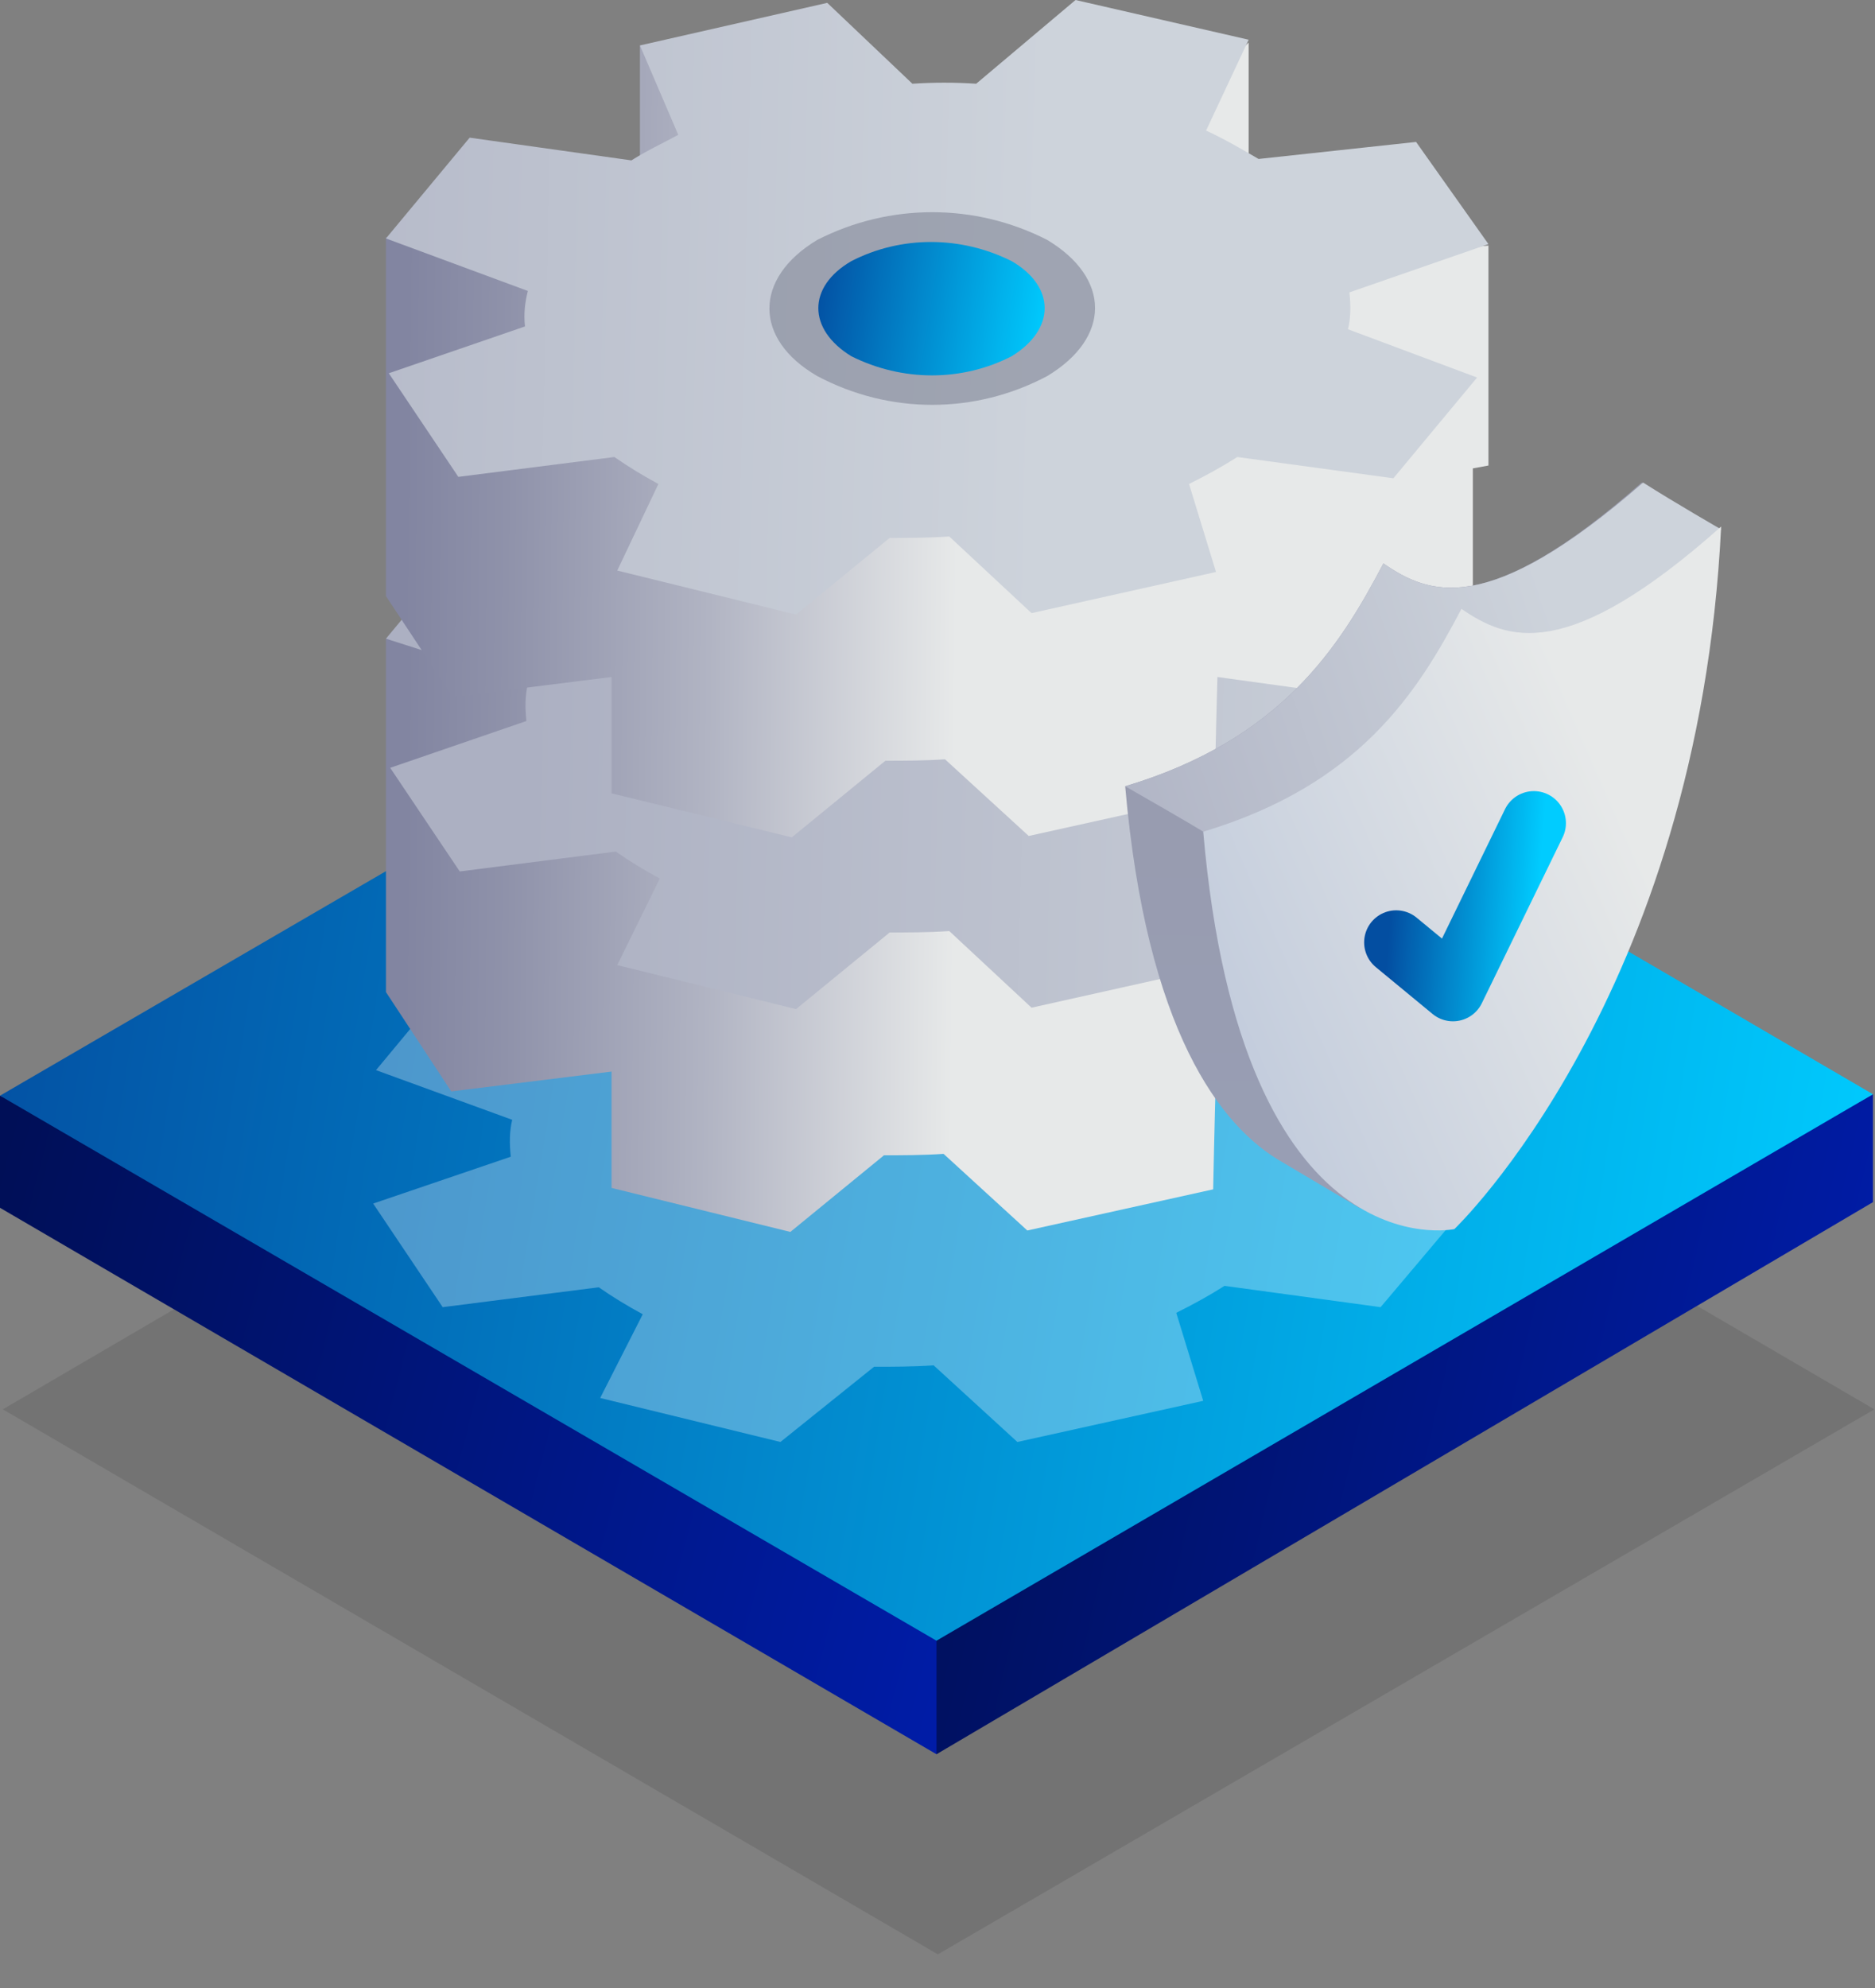
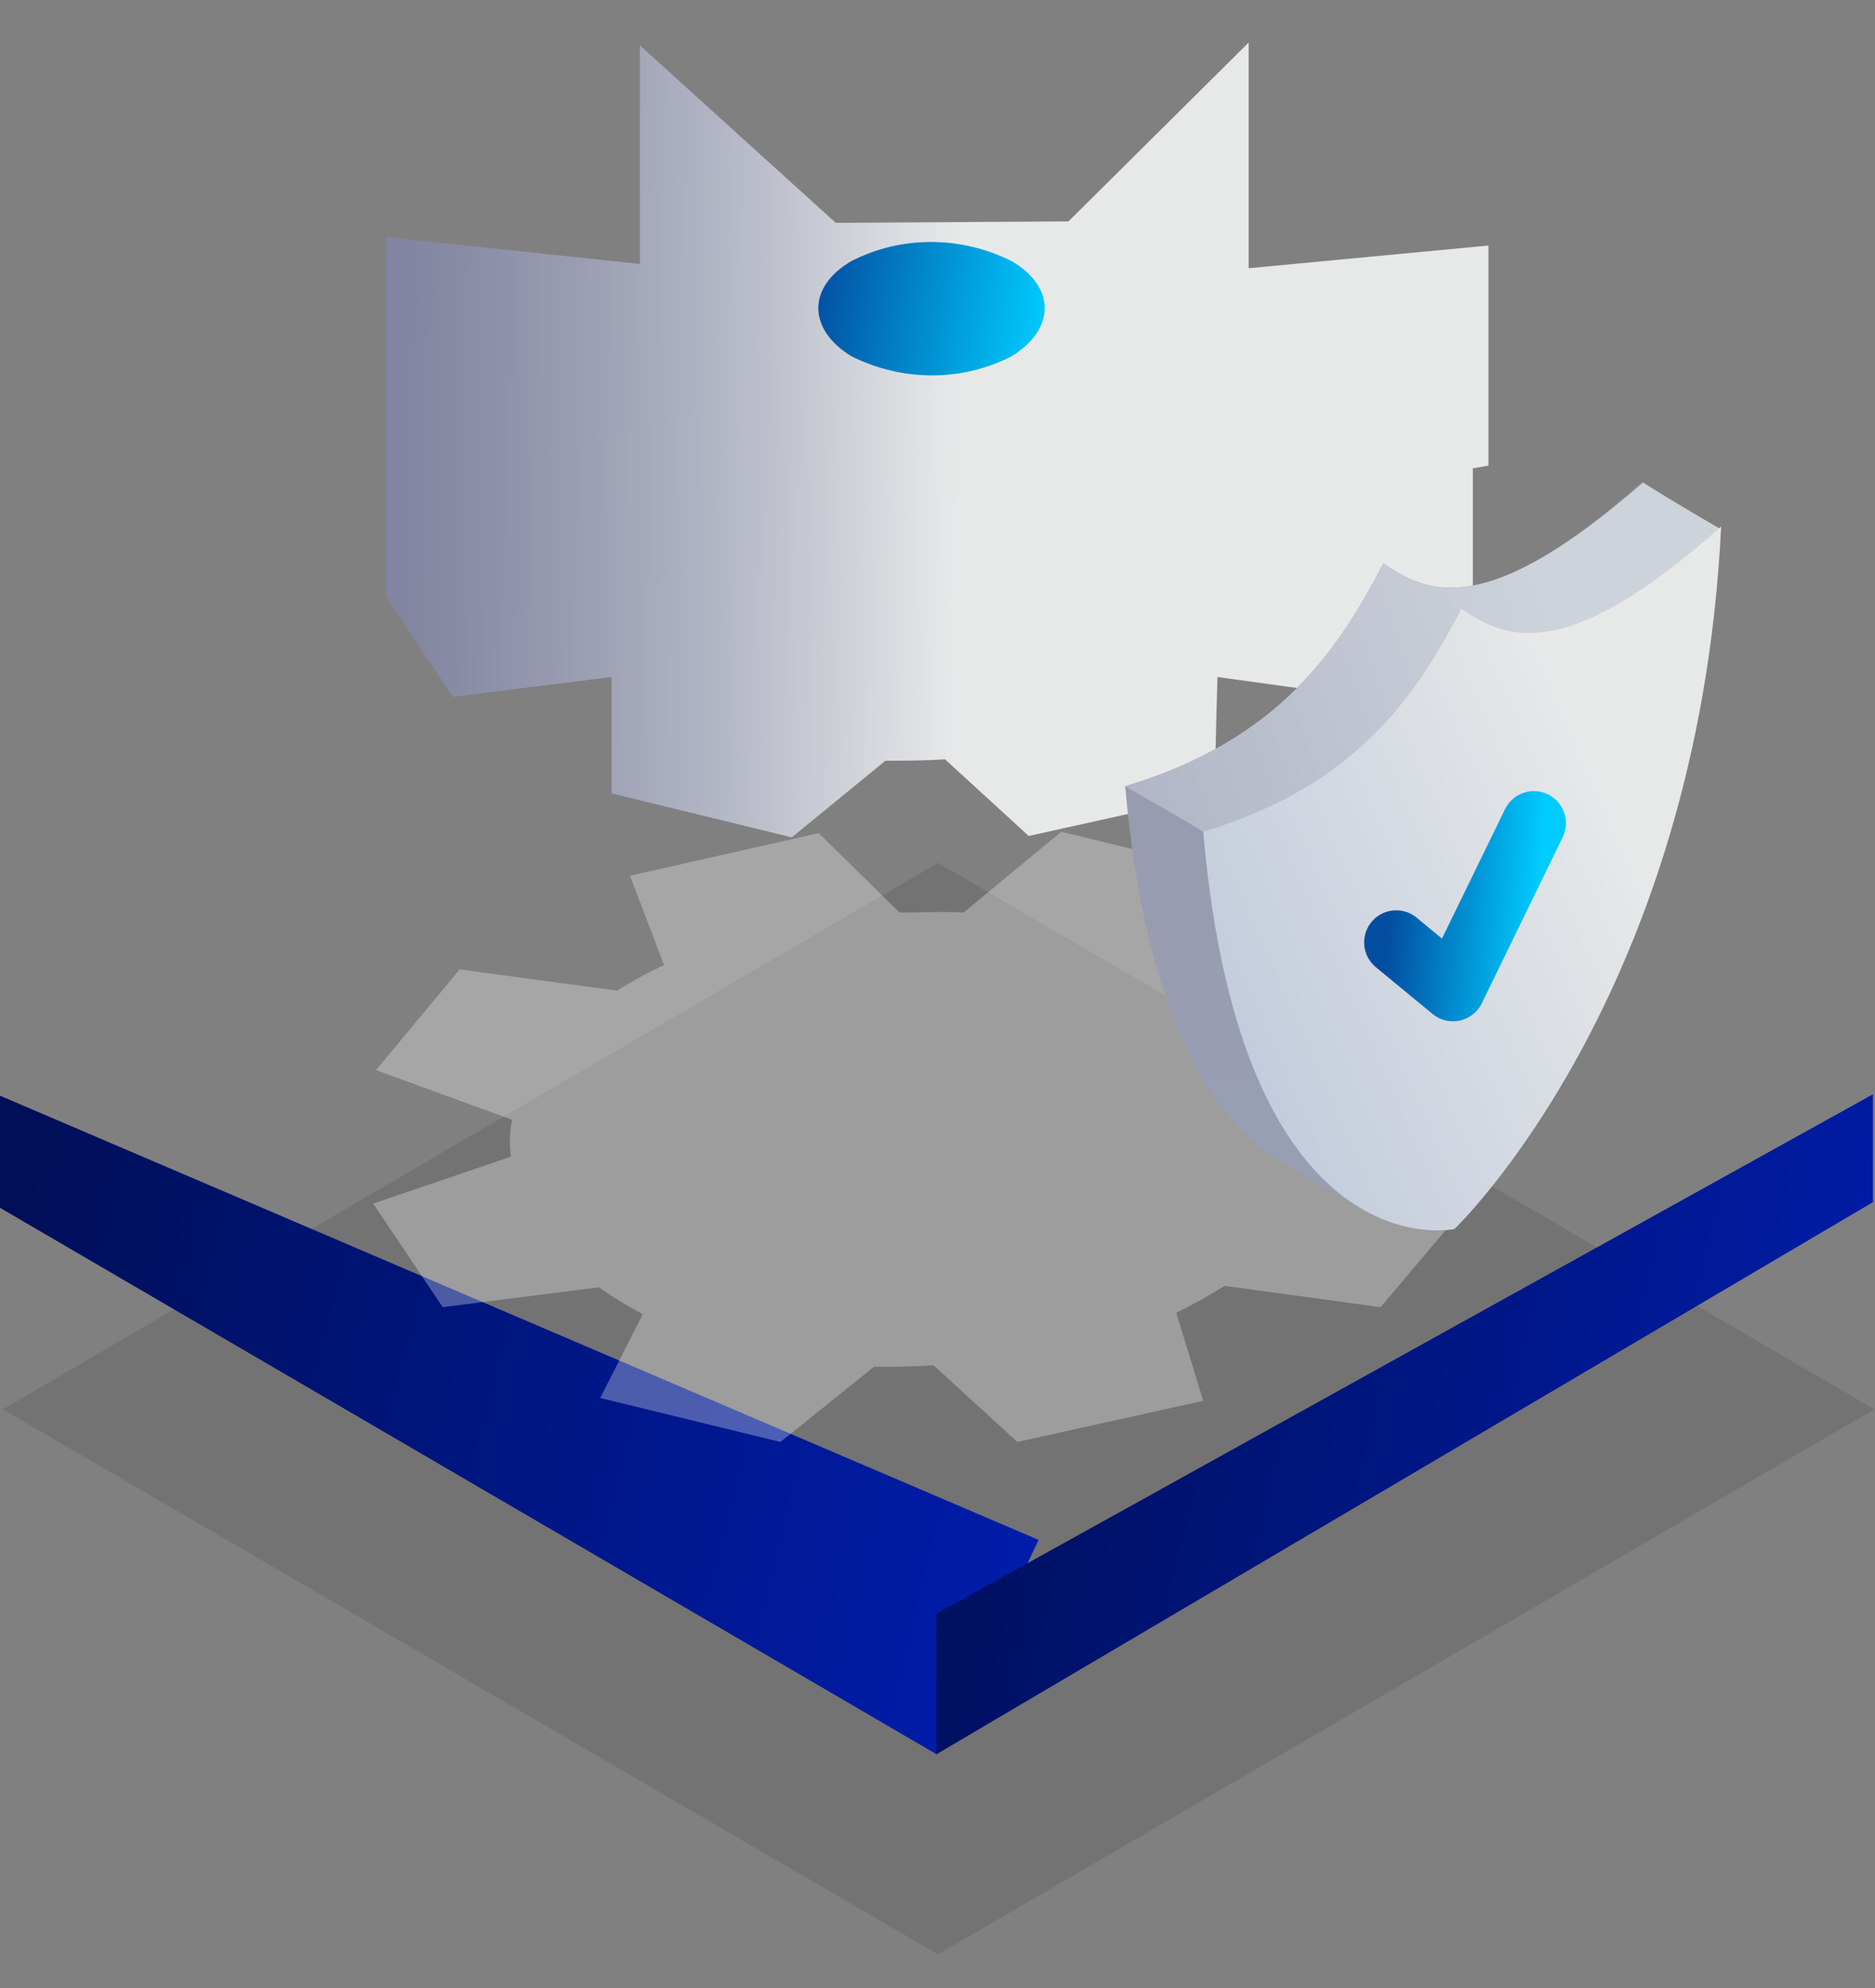
<svg xmlns="http://www.w3.org/2000/svg" width="50" height="53" viewBox="0 0 50 53" fill="none">
  <rect x="0" y="0" width="50" height="53" fill="#808080" stroke="none" />
  <path opacity="0.1" d="M0.075 37.573L25.01 52.103L49.983 37.573L25.01 23.005L0.075 37.573Z" fill="url(#paint0_linear_2155_964)" />
  <path d="M27.697 41.054L0 29.211V32.2L24.973 46.768L27.697 41.054Z" fill="url(#paint1_linear_2155_964)" />
  <path d="M49.946 32.049V29.173L24.973 43.022V46.768L49.946 32.049Z" fill="url(#paint2_linear_2155_964)" />
-   <path d="M0 29.211L24.973 43.741L49.946 29.173L25.049 14.643L0 29.211Z" fill="url(#paint3_linear_2155_964)" />
  <path opacity="0.3" fill-rule="evenodd" clip-rule="evenodd" d="M16.005 37.27L20.811 38.443L23.308 36.438C23.8 36.438 24.33 36.438 24.897 36.4L27.13 38.443L32.086 37.346L31.367 35C31.821 34.773 32.238 34.546 32.654 34.281L36.816 34.849L39.086 32.162L35.605 30.876C35.681 30.573 35.681 30.233 35.643 29.892L39.313 28.643L37.459 25.919L33.221 26.373C32.843 26.108 32.427 25.881 32.011 25.692L33.108 23.346L28.302 22.173L25.692 24.33C25.124 24.292 24.557 24.33 23.989 24.33L21.832 22.211L16.8 23.346L17.708 25.73C17.292 25.919 16.875 26.146 16.459 26.411L12.259 25.843L10.027 28.53L13.659 29.854C13.584 30.157 13.584 30.497 13.621 30.838L9.951 32.087L11.805 34.849L15.967 34.319C16.346 34.584 16.724 34.811 17.14 35.038L16.005 37.27Z" fill="white" />
-   <path fill-rule="evenodd" clip-rule="evenodd" d="M16.308 31.67L21.076 32.843L23.573 30.8C24.065 30.8 24.595 30.8 25.162 30.762L27.395 32.805L32.351 31.708C32.351 31.708 32.389 29.854 32.427 28.568L37.081 29.211L39.314 26.486L39.352 23.081L39.465 23.043L39.578 17.103L33.297 17.708V11.805L28.454 16.497L22.362 16.535L17.103 11.768L17.065 17.67L10.292 17.027V20.584V26.449L12.033 29.097L16.308 28.568V31.67Z" fill="url(#paint4_linear_2155_964)" />
-   <path fill-rule="evenodd" clip-rule="evenodd" d="M16.46 25.73L21.227 26.903L23.724 24.86C24.216 24.86 24.746 24.86 25.314 24.822L27.508 26.865L32.427 25.768L31.67 23.46C32.124 23.233 32.541 23.006 32.957 22.741L37.119 23.308L39.352 20.622L35.908 19.297C35.984 18.995 35.984 18.654 35.946 18.314L39.578 17.065L37.724 14.341L33.487 14.833C33.108 14.568 32.692 14.341 32.276 14.152L33.373 11.806L28.643 10.595L26.032 12.752C25.465 12.714 24.897 12.752 24.33 12.752L22.173 10.633L17.178 11.73L18.087 14.114C17.67 14.303 17.254 14.53 16.838 14.795L12.524 14.341L10.292 17.027L14.076 18.238C14 18.541 14 18.881 14.038 19.222L10.405 20.47L12.26 23.233L16.422 22.703C16.8 22.968 17.178 23.195 17.595 23.422L16.46 25.73Z" fill="url(#paint5_linear_2155_964)" />
  <path fill-rule="evenodd" clip-rule="evenodd" d="M16.308 21.151L21.114 22.324L23.611 20.281C24.103 20.281 24.633 20.281 25.2 20.243L27.433 22.287L32.389 21.189C32.389 21.189 32.427 19.335 32.465 18.049L37.119 18.692L39.276 16.081V12.487L39.692 12.411V6.546L33.297 7.151V1.135L28.492 5.903L22.287 5.941L17.065 1.211V7.038L10.292 6.319V9.989V15.892L12.07 18.578L16.308 18.049V21.151Z" fill="url(#paint6_linear_2155_964)" />
-   <path fill-rule="evenodd" clip-rule="evenodd" d="M16.46 15.211L21.227 16.384L23.724 14.341C24.216 14.341 24.746 14.341 25.314 14.303L27.508 16.346L32.427 15.249L31.708 12.903C32.162 12.676 32.578 12.449 32.995 12.184L37.157 12.751L39.389 10.065L35.946 8.778C36.022 8.476 36.022 8.135 35.984 7.795L39.692 6.508L37.762 3.784L33.562 4.238C33.108 3.973 32.654 3.708 32.162 3.481L33.297 1.059L28.681 0L26.032 2.232C25.465 2.195 24.897 2.195 24.33 2.232L22.06 0.076L17.065 1.211L18.087 3.595C17.67 3.822 17.254 4.011 16.838 4.276L12.524 3.67L10.292 6.357L14.076 7.757C14 8.059 13.962 8.362 14 8.703L10.368 9.951L12.222 12.713L16.384 12.184C16.762 12.449 17.141 12.676 17.557 12.903L16.46 15.211Z" fill="url(#paint7_linear_2155_964)" />
-   <path opacity="0.6" fill-rule="evenodd" clip-rule="evenodd" d="M21.795 6.395C23.724 5.411 25.995 5.411 27.924 6.395C29.627 7.416 29.627 9.005 27.924 10.027C25.995 11.049 23.724 11.049 21.795 10.027C20.092 9.043 20.092 7.416 21.795 6.395Z" fill="#818696" />
  <path fill-rule="evenodd" clip-rule="evenodd" d="M22.702 6.962C24.026 6.281 25.616 6.281 26.978 6.962C28.151 7.643 28.151 8.778 26.978 9.497C25.653 10.178 24.064 10.178 22.702 9.497C21.529 8.778 21.529 7.643 22.702 6.962Z" fill="url(#paint8_linear_2155_964)" />
  <path fill-rule="evenodd" clip-rule="evenodd" d="M36.891 15.022V15.249C36.891 15.173 36.891 15.097 36.891 15.022C35.718 17.254 34.167 19.714 30.005 20.962C30.573 27.47 32.54 30.043 34.205 30.989L36.248 32.2L36.664 31.595L45.859 14.114C45.859 14.114 44.61 13.395 43.778 12.865C39.654 16.497 38.102 15.854 36.891 15.022Z" fill="url(#paint9_linear_2155_964)" />
  <path fill-rule="evenodd" clip-rule="evenodd" d="M36.891 15.022V15.249C36.891 15.173 36.891 15.097 36.891 15.022C35.718 17.254 34.167 19.714 30.005 20.962C31.859 22.022 32.086 22.173 32.086 22.173L37.989 22.287L45.897 14.114C45.897 14.114 44.648 13.395 43.816 12.865C39.654 16.497 38.102 15.854 36.891 15.022Z" fill="url(#paint10_linear_2155_964)" />
  <path fill-rule="evenodd" clip-rule="evenodd" d="M38.972 16.232V16.459C38.972 16.384 38.972 16.308 38.972 16.232C37.799 18.465 36.248 20.924 32.086 22.173C33.108 33.978 38.783 32.768 38.783 32.768C38.783 32.768 45.291 26.562 45.897 14.038C41.772 17.708 40.183 17.065 38.972 16.232Z" fill="url(#paint11_linear_2155_964)" />
  <path d="M37.232 25.124L38.746 26.373L40.903 21.946" stroke="url(#paint12_linear_2155_964)" stroke-width="1.71" stroke-linecap="round" stroke-linejoin="round" />
  <defs>
    <linearGradient id="paint0_linear_2155_964" x1="40.41" y1="48.703" x2="10.272" y2="26.894" gradientUnits="userSpaceOnUse">
      <stop />
      <stop offset="1" />
    </linearGradient>
    <linearGradient id="paint1_linear_2155_964" x1="27.697" y1="43.048" x2="-1.194" y2="35.584" gradientUnits="userSpaceOnUse">
      <stop stop-color="#001DAC" />
      <stop offset="1" stop-color="#000F57" />
    </linearGradient>
    <linearGradient id="paint2_linear_2155_964" x1="49.946" y1="43.04" x2="23.582" y2="36.912" gradientUnits="userSpaceOnUse">
      <stop stop-color="#001DAC" />
      <stop offset="1" stop-color="#000F57" />
    </linearGradient>
    <linearGradient id="paint3_linear_2155_964" x1="-3.48848e-07" y1="16.772" x2="52.001" y2="25.294" gradientUnits="userSpaceOnUse">
      <stop stop-color="#034ea1" />
      <stop offset="1" stop-color="#00ccff" />
    </linearGradient>
    <linearGradient id="paint4_linear_2155_964" x1="39.343" y1="22.441" x2="0.792" y2="22.072" gradientUnits="userSpaceOnUse">
      <stop offset="0.36" stop-color="#E7E9E9" />
      <stop offset="0.53" stop-color="#B1B4C3" />
      <stop offset="0.67" stop-color="#8F92AA" />
      <stop offset="0.74" stop-color="#8285A1" />
    </linearGradient>
    <linearGradient id="paint5_linear_2155_964" x1="41.14" y1="19.154" x2="11.762" y2="18.419" gradientUnits="userSpaceOnUse">
      <stop offset="0.02" stop-color="#CDD3DB" />
      <stop offset="0.92" stop-color="#ACB0C2" />
    </linearGradient>
    <linearGradient id="paint6_linear_2155_964" x1="39.509" y1="11.847" x2="0.739" y2="11.478" gradientUnits="userSpaceOnUse">
      <stop offset="0.36" stop-color="#E7E9E9" />
      <stop offset="0.53" stop-color="#B1B4C3" />
      <stop offset="0.67" stop-color="#8F92AA" />
      <stop offset="0.74" stop-color="#8285A1" />
    </linearGradient>
    <linearGradient id="paint7_linear_2155_964" x1="28.403" y1="8.278" x2="-1.035" y2="7.543" gradientUnits="userSpaceOnUse">
      <stop offset="0.02" stop-color="#CDD3DB" />
      <stop offset="0.92" stop-color="#ACB0C2" />
    </linearGradient>
    <linearGradient id="paint8_linear_2155_964" x1="21.822" y1="6.712" x2="28.11" y2="7.73" gradientUnits="userSpaceOnUse">
      <stop stop-color="#034ea1" />
      <stop offset="1" stop-color="#00ccff" />
    </linearGradient>
    <linearGradient id="paint9_linear_2155_964" x1="37.96" y1="15.352" x2="37.66" y2="38.578" gradientUnits="userSpaceOnUse">
      <stop stop-color="#989AAD" />
      <stop offset="1" stop-color="#98A0B7" />
    </linearGradient>
    <linearGradient id="paint10_linear_2155_964" x1="42.919" y1="16.807" x2="27.878" y2="21.878" gradientUnits="userSpaceOnUse">
      <stop offset="0.08" stop-color="#CDD3DB" />
      <stop offset="1" stop-color="#ACB0C2" />
    </linearGradient>
    <linearGradient id="paint11_linear_2155_964" x1="51.59" y1="18.912" x2="19.591" y2="32.979" gradientUnits="userSpaceOnUse">
      <stop offset="0.25" stop-color="#E7E9E9" />
      <stop offset="1" stop-color="#98AACD" />
    </linearGradient>
    <linearGradient id="paint12_linear_2155_964" x1="37.232" y1="22.27" x2="41.132" y2="22.579" gradientUnits="userSpaceOnUse">
      <stop stop-color="#034ea1" />
      <stop offset="1" stop-color="#00ccff" />
    </linearGradient>
  </defs>
</svg>